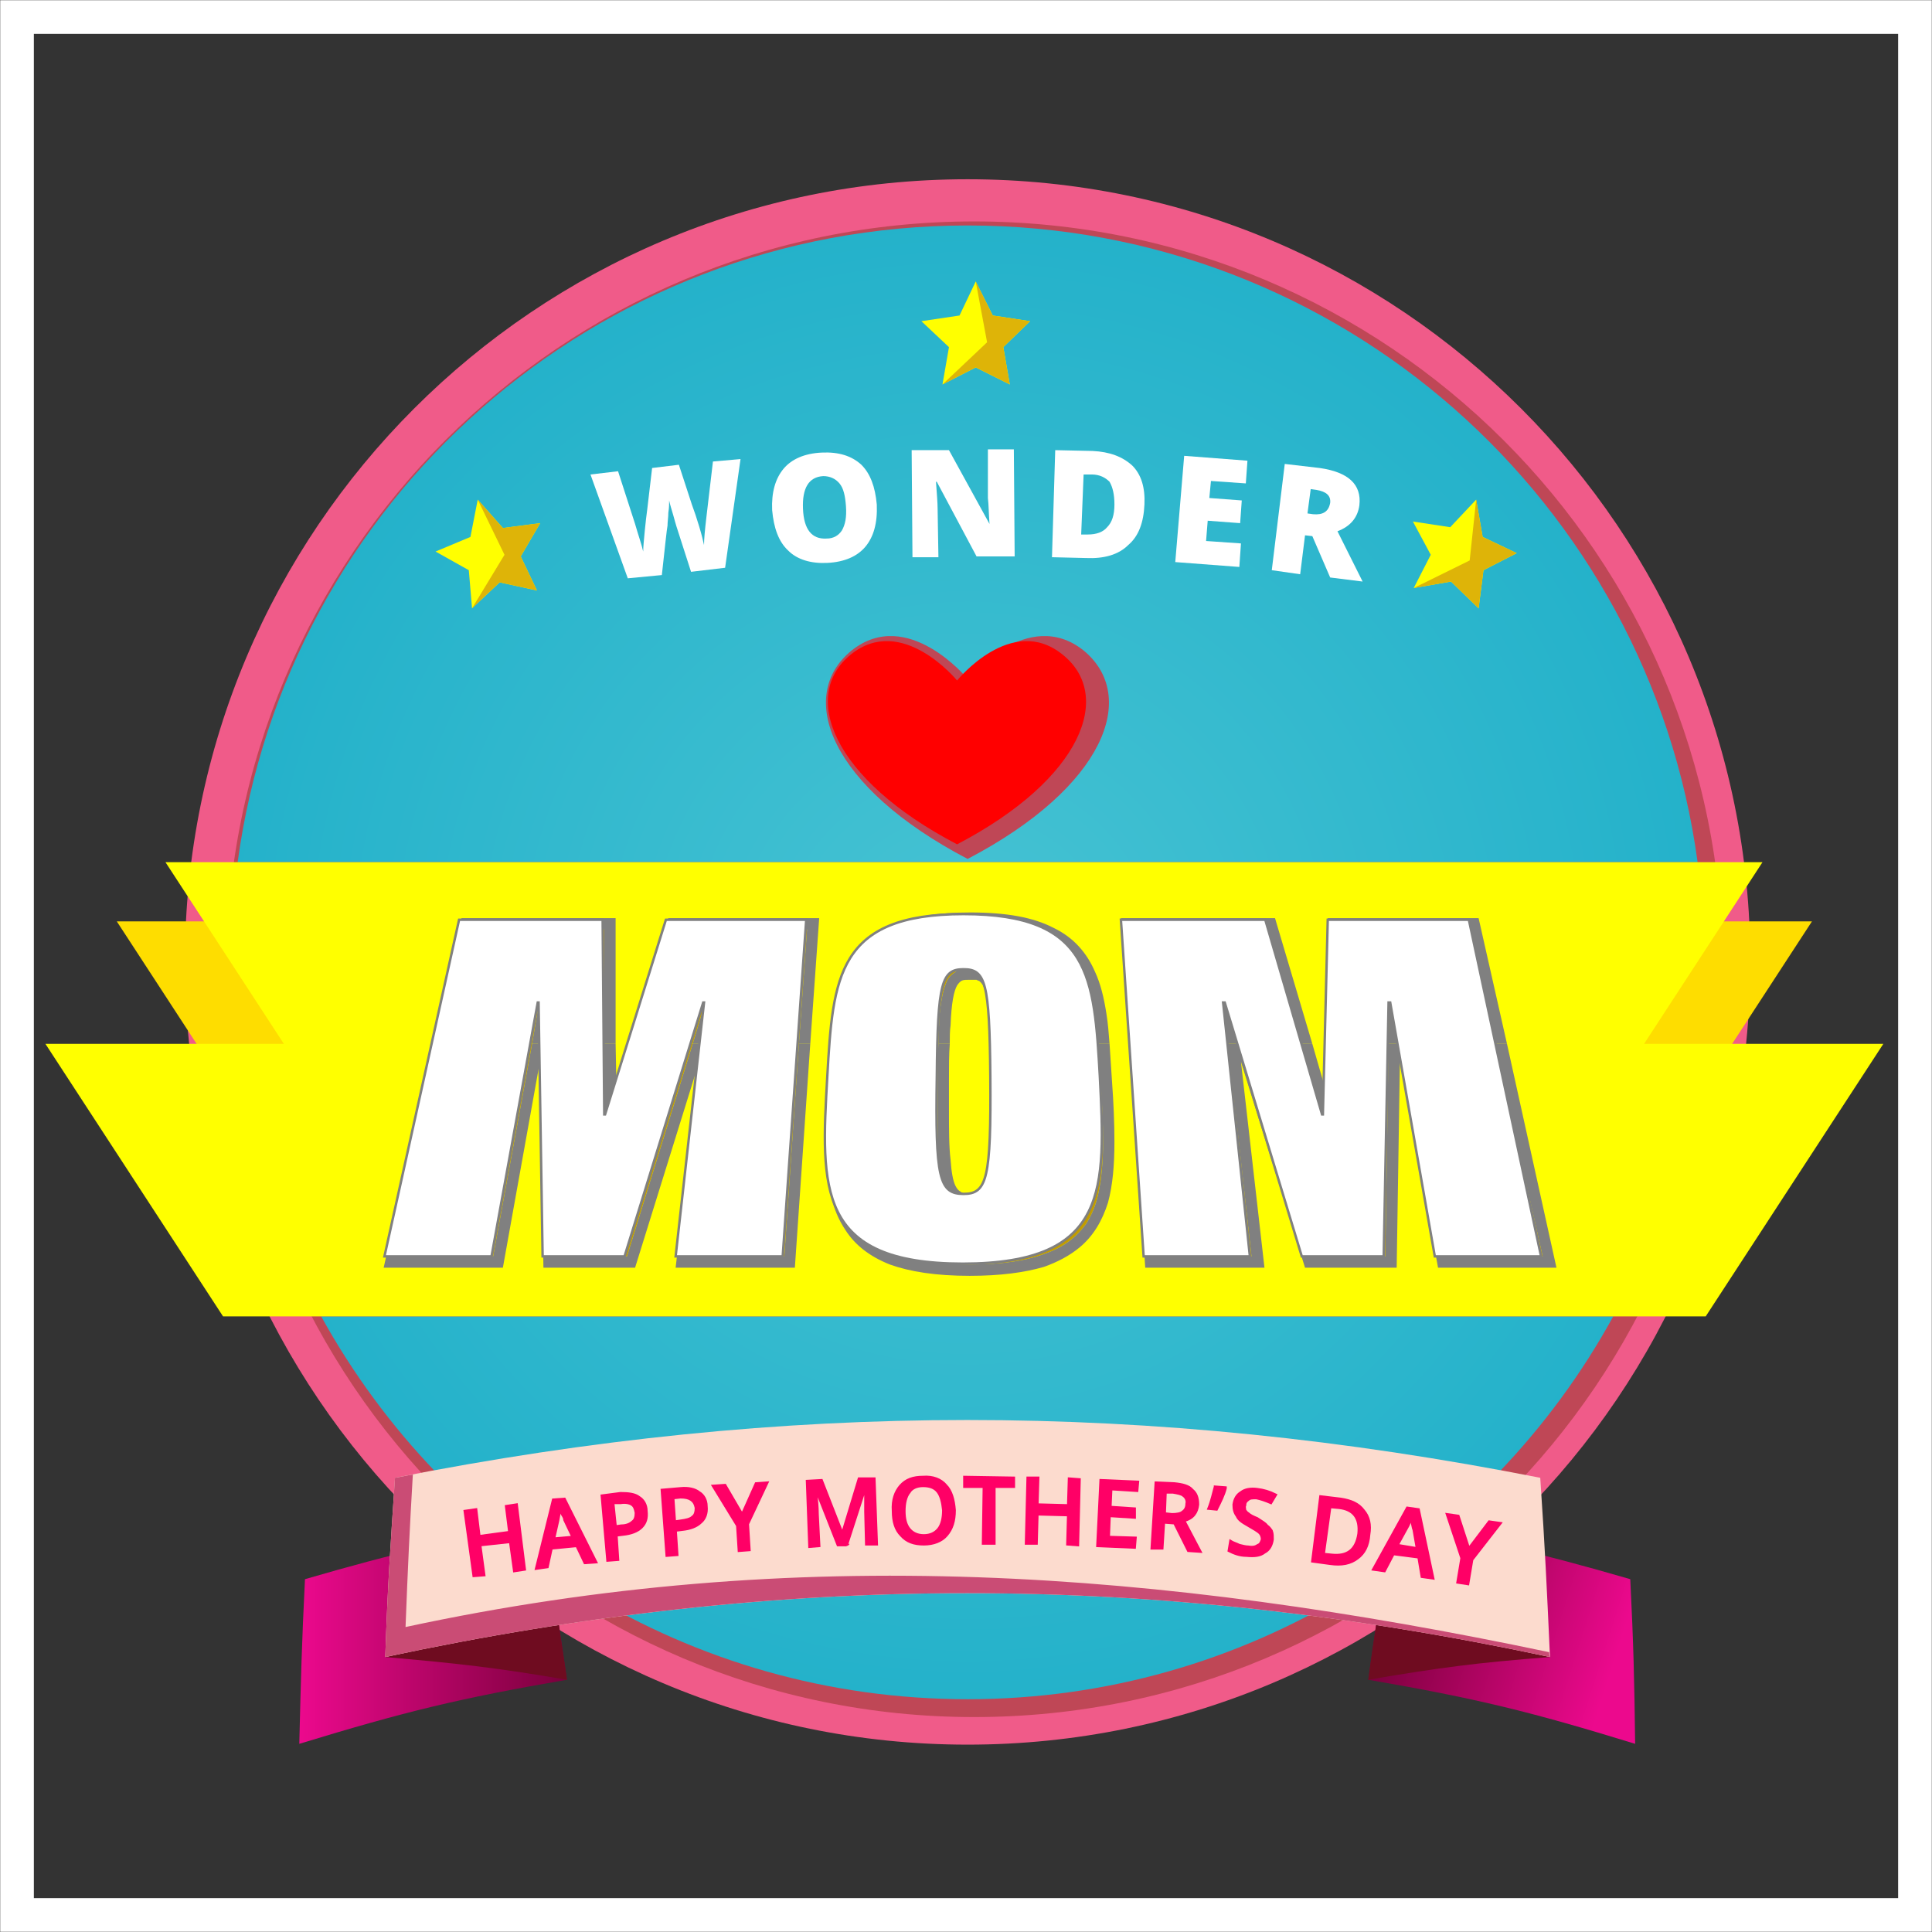
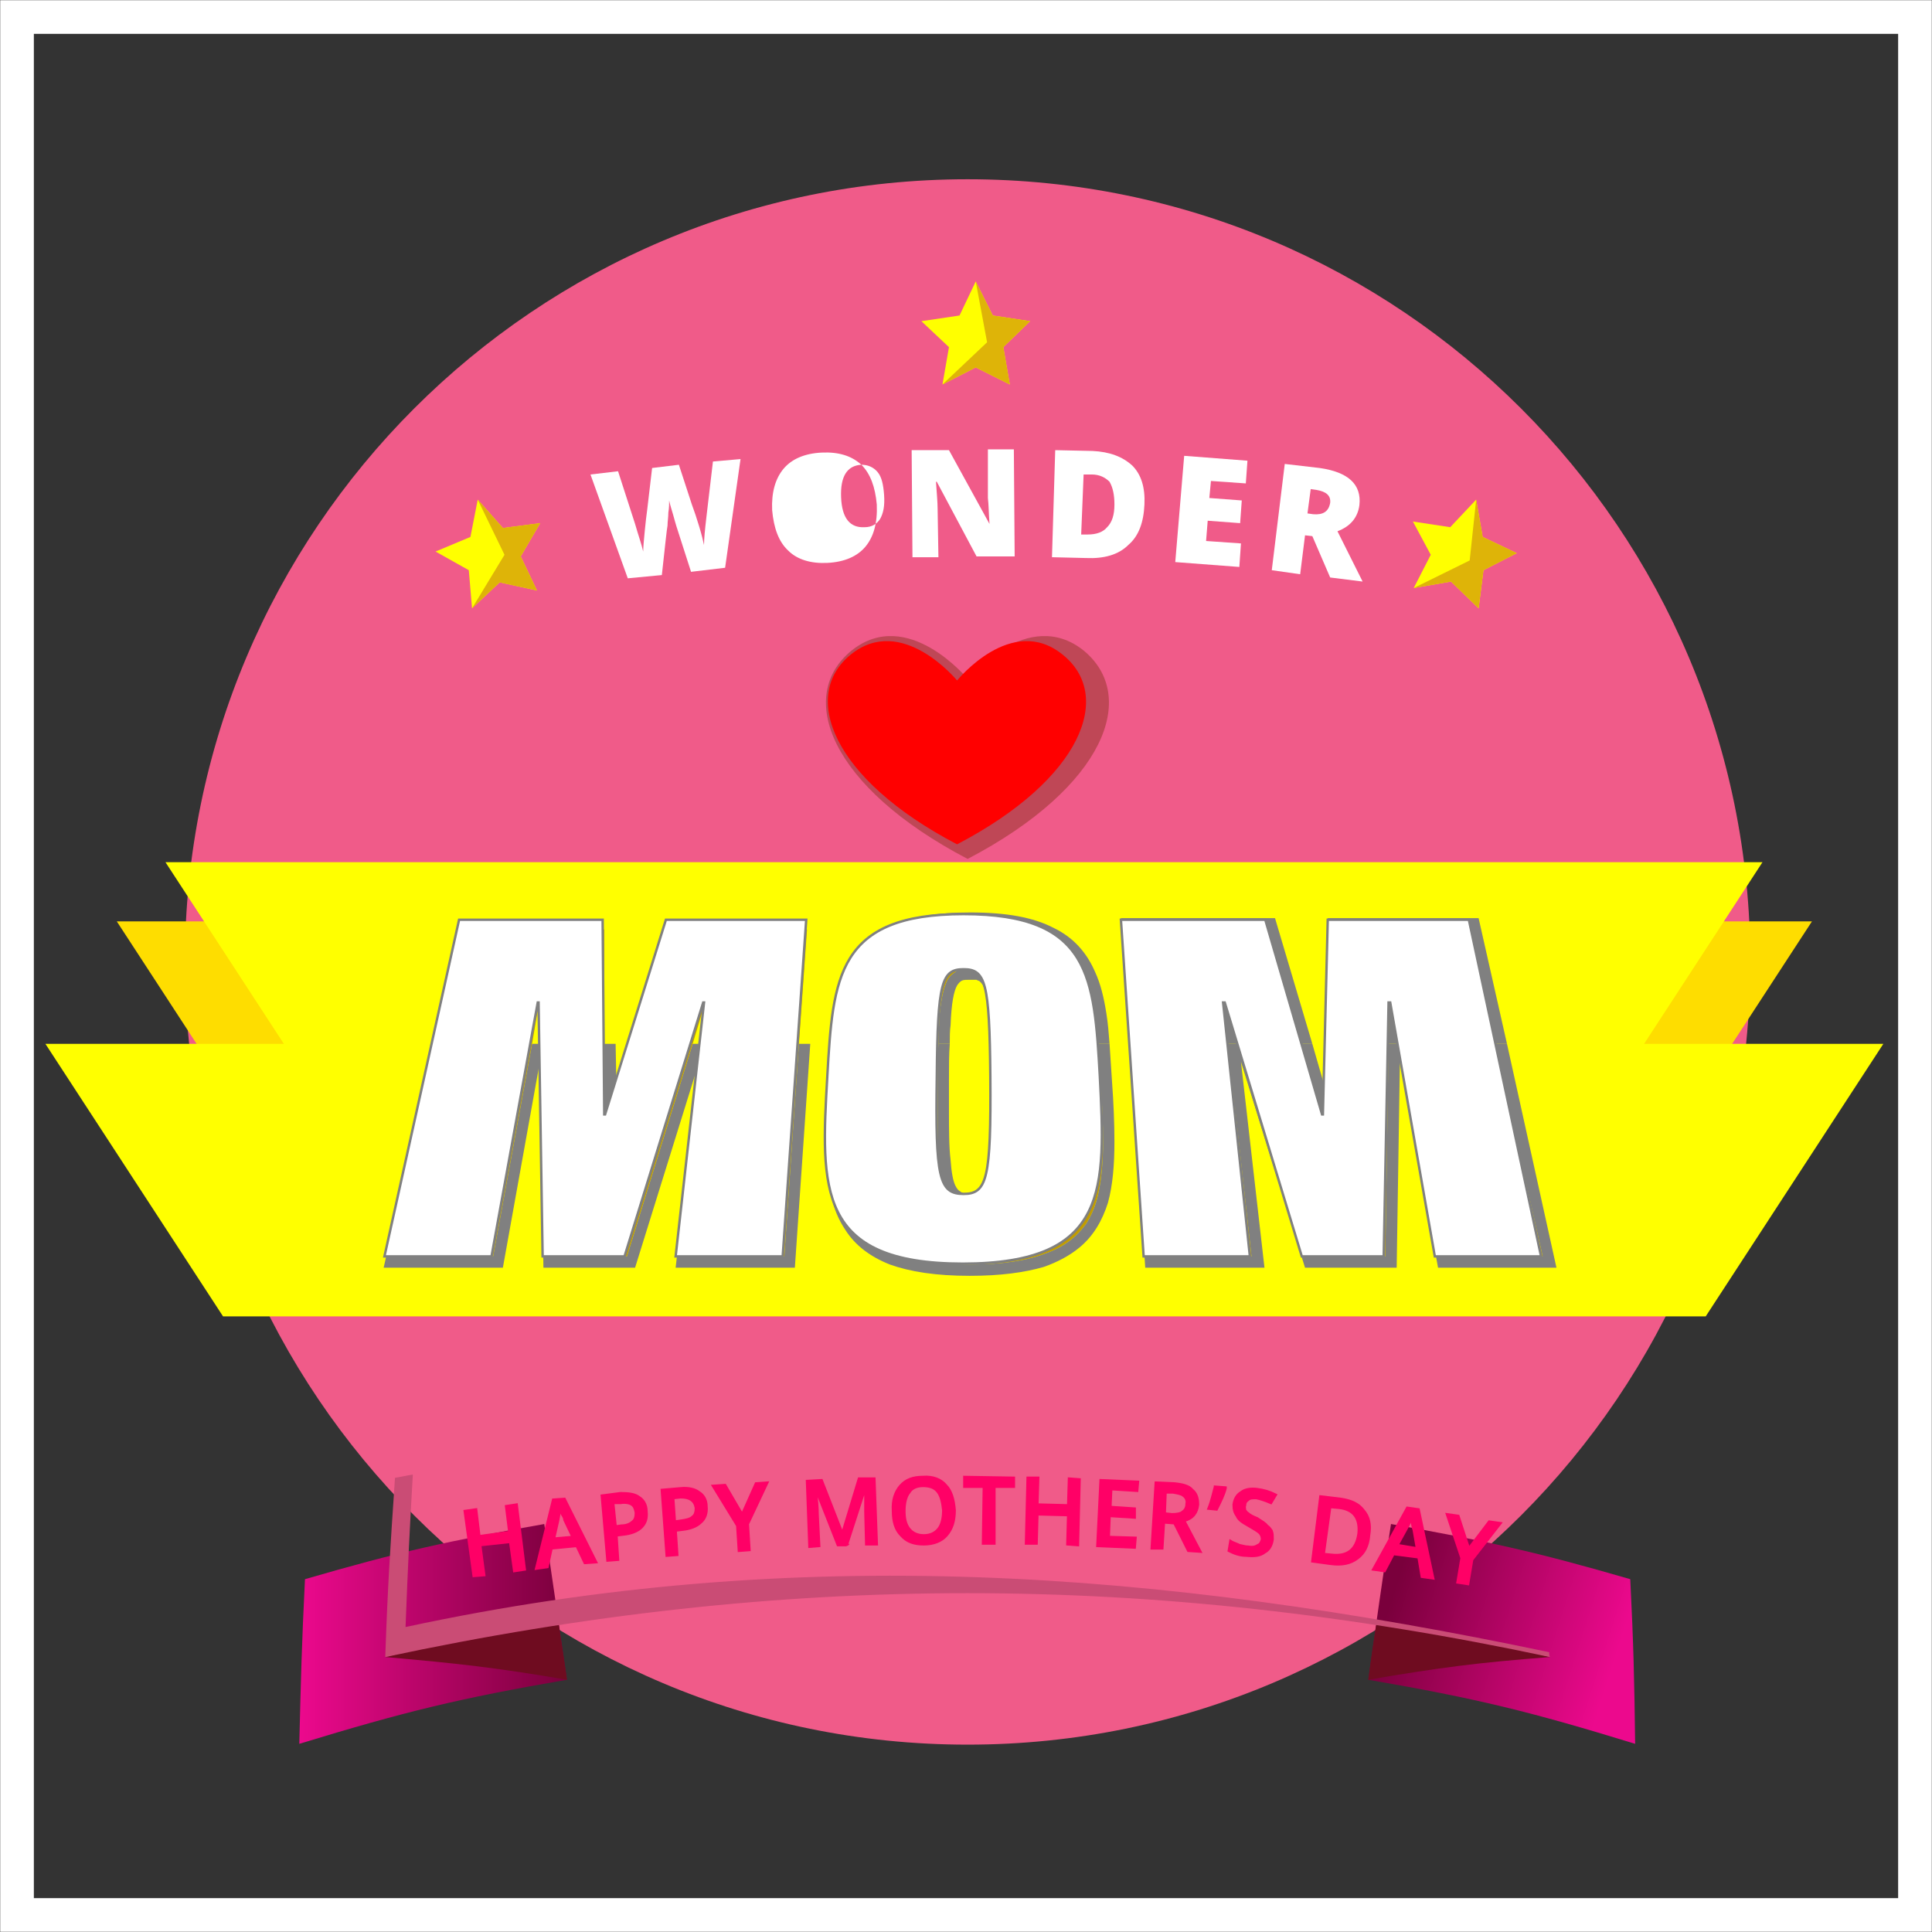
<svg xmlns="http://www.w3.org/2000/svg" xmlns:xlink="http://www.w3.org/1999/xlink" xml:space="preserve" width="2.392in" height="2.392in" version="1.1" style="shape-rendering:geometricPrecision; text-rendering:geometricPrecision; image-rendering:optimizeQuality; fill-rule:evenodd; clip-rule:evenodd" viewBox="0 0 2382 2382">
  <rect x="0" y="0" width="2382" height="2382" fill="#333333" stroke="none" />
  <defs>
    <style type="text/css">
   
    .str0 {stroke:white;stroke-width:41.49}
    .str1 {stroke:gray;stroke-width:2.987}
    .str2 {stroke:#FF0066;stroke-width:2.987}
    .fil0 {fill:none}
    .fil13 {fill:#FCDBCE;fill-rule:nonzero}
    .fil11 {fill:#6F0C20;fill-rule:nonzero}
    .fil9 {fill:gray;fill-rule:nonzero}
    .fil2 {fill:#BF4756;fill-rule:nonzero}
    .fil8 {fill:#C29C00;fill-rule:nonzero}
    .fil14 {fill:#CA4C75;fill-rule:nonzero}
    .fil6 {fill:#DEB408;fill-rule:nonzero}
    .fil1 {fill:#F05B89;fill-rule:nonzero}
    .fil7 {fill:#FEDD00;fill-rule:nonzero}
    .fil16 {fill:red;fill-rule:nonzero}
    .fil15 {fill:#FF0066;fill-rule:nonzero}
    .fil5 {fill:yellow;fill-rule:nonzero}
    .fil4 {fill:white;fill-rule:nonzero}
    .fil10 {fill:url(#id0)}
    .fil12 {fill:url(#id1)}
    .fil3 {fill:url(#id2)}
   
  </style>
    <linearGradient id="id0" gradientUnits="userSpaceOnUse" x1="369.207" y1="2014.25" x2="698.778" y2="2014.25">
      <stop offset="0" style="stop-opacity:1; stop-color:#EC098D" />
      <stop offset="1" style="stop-opacity:1; stop-color:#7A003C" />
    </linearGradient>
    <linearGradient id="id1" gradientUnits="userSpaceOnUse" xlink:href="#id0" x1="1987.61" y1="2057.72" x2="1715.63" y2="1970.75">
  </linearGradient>
    <radialGradient id="id2" gradientUnits="userSpaceOnUse" gradientTransform="matrix(1 -0 -0 -1 0 2372)" cx="1192.82" cy="1186.06" r="1713.34" fx="1192.82" fy="1186.06">
      <stop offset="0" style="stop-opacity:1; stop-color:#47C3D3" />
      <stop offset="0.549" style="stop-opacity:1; stop-color:#23B1CA" />
      <stop offset="1" style="stop-opacity:1; stop-color:#009FC2" />
    </radialGradient>
  </defs>
  <g id="Layer_x0020_1">
    <g id="_731103504">
      <rect class="fil0 str0" x="21" y="21" width="2340" height="2340" />
      <g>
        <path class="fil1" d="M2158 1186c0,533 -432,965 -965,965 -533,0 -965,-432 -965,-965 0,-533 432,-965 965,-965 533,0 965,432 965,965z" />
-         <path class="fil2" d="M2124 1195c0,509 -413,922 -923,922 -509,0 -922,-413 -922,-922 0,-510 413,-922 922,-922 510,0 923,412 923,922z" />
-         <path class="fil3" d="M1193 2095c-344,0 -642,-191 -797,-472l1593 0c-154,281 -453,472 -796,472zm900 -1032l-1800 0c60,-444 440,-785 900,-785 460,0 840,341 900,785z" />
        <path class="fil4" d="M913 566l-34 3 -8 68c-2,17 -3,28 -3,35 -1,-5 -3,-13 -6,-23 -3,-10 -6,-19 -9,-27l-16 -49 -33 4 -6 51c-1,7 -2,16 -3,26 -1,11 -2,20 -2,26 -2,-9 -6,-20 -10,-34l-21 -65 -34 4 46 128 42 -4c4,-36 6,-56 7,-61 0,-5 1,-10 1,-16 1,-6 1,-11 1,-15 1,5 3,11 5,18 2,7 3,11 4,14l18 56 42 -5 19 -134z" />
-         <path class="fil4" d="M1062 573c-12,-11 -28,-16 -49,-15 -21,1 -37,8 -47,20 -10,12 -15,29 -14,51 2,22 8,39 20,50 11,11 28,16 48,15 21,-1 37,-8 47,-20 10,-12 15,-29 14,-52 -2,-22 -8,-38 -19,-49zm-47 14c8,0 15,3 20,9 5,6 7,15 8,28 1,14 -1,23 -5,30 -4,6 -10,10 -19,10 -18,1 -28,-11 -29,-37 -1,-25 7,-39 25,-40z" />
+         <path class="fil4" d="M1062 573c-12,-11 -28,-16 -49,-15 -21,1 -37,8 -47,20 -10,12 -15,29 -14,51 2,22 8,39 20,50 11,11 28,16 48,15 21,-1 37,-8 47,-20 10,-12 15,-29 14,-52 -2,-22 -8,-38 -19,-49zc8,0 15,3 20,9 5,6 7,15 8,28 1,14 -1,23 -5,30 -4,6 -10,10 -19,10 -18,1 -28,-11 -29,-37 -1,-25 7,-39 25,-40z" />
        <path class="fil4" d="M1250 554l-32 0 0 60c1,8 1,19 2,32l0 0 -50 -91 -46 0 1 132 32 0 -1 -60c0,-7 -1,-19 -2,-33l1 0 49 92 47 0 -1 -132z" />
        <path class="fil4" d="M1396 574c-12,-11 -28,-17 -49,-18l-46 -1 -4 132 42 1c22,1 40,-4 52,-16 13,-11 19,-28 20,-50 1,-21 -4,-37 -15,-48zm-31 76c-5,6 -13,9 -24,9l-8 0 3 -74 10 0c10,0 17,4 22,9 4,7 6,16 6,28 0,13 -3,22 -9,28z" />
        <polygon class="fil4" points="1530,670 1487,667 1489,642 1529,645 1531,617 1491,614 1493,593 1536,596 1538,568 1460,562 1449,693 1528,699 " />
        <path class="fil4" d="M1618 661l22 51 40 5 -31 -62c16,-6 25,-17 27,-32 3,-26 -14,-41 -49,-46l-43 -5 -16 131 35 5 6 -48 9 1zm-2 -58l7 1c12,2 18,7 17,16 -2,11 -9,15 -21,14l-7 -1 4 -30z" />
        <polygon class="fil5" points="1820,616 1828,662 1870,682 1829,703 1823,750 1789,717 1743,725 1764,684 1742,643 1788,650 " />
        <polygon class="fil6" points="1820,616 1828,662 1870,682 1829,703 1823,750 1789,717 1743,725 1812,691 " />
        <polygon class="fil5" points="589,616 620,651 666,645 642,686 662,728 616,718 582,750 578,703 537,680 580,662 " />
        <polygon class="fil6" points="589,616 620,651 666,645 642,686 662,728 616,718 582,750 622,684 " />
        <polygon class="fil5" points="1203,347 1224,389 1270,396 1237,428 1245,474 1203,453 1162,474 1170,428 1136,396 1183,389 " />
        <polygon class="fil6" points="1203,347 1224,389 1270,396 1237,428 1245,474 1203,453 1162,474 1217,422 " />
        <polygon class="fil7" points="2015,1472 363,1472 144,1136 2234,1136 " />
        <polygon class="fil5" points="1954,1399 423,1399 204,1063 2173,1063 " />
        <polygon class="fil5" points="2103,1623 275,1623 56,1287 2322,1287 " />
        <path class="fil8" d="M985 1287l-107 0 6 -53 -14 0 -16 53 -64 0 44 -141 161 0 -10 141zm-240 0l-65 0 -1 -53 -8 0 -6 0 -9 53 -107 0 31 -141 165 0 0 141z" />
        <path class="fil8" d="M967 1549l-118 0 29 -262 107 0 -18 262zm-194 0l-89 0 -4 -262 65 0 1 101 8 0 5 0 31 -101 64 0 -81 262zm-165 0l-118 0 59 -262 107 0 -48 262z" />
-         <path class="fil9" d="M999 1287l-14 0 10 -141 -161 0 -44 141 -14 0 48 -155 186 0 -11 155zm-121 0l-24 0 16 -53 5 0 9 0 -6 53zm-119 0l-14 0 0 -141 -165 0 -31 141 -14 0 33 -149 1 -6 190 0 0 155zm-79 0l-24 0 9 -53 6 0 8 0 1 53z" />
        <path class="fil9" d="M980 1563l-147 0 29 -254 -79 254 -113 0 -4 -256 -46 256 -147 0 62 -276 14 0 -59 262 118 0 48 -262 24 0 4 262 89 0 81 -262 24 0 -29 262 118 0 18 -262 14 0 -19 276zm-221 -175l-5 0 -8 0 -1 -101 14 0 1 52 16 -52 14 0 -31 101z" />
        <path class="fil8" d="M1354 1287l-118 0c-1,-9 -1,-17 -1,-24 -2,-27 -5,-43 -11,-55 -3,-5 -7,-9 -12,-12 -5,-2 -10,-2 -16,-2l0 7 0 0 0 -7c-4,0 -7,0 -11,1 -3,0 -6,2 -8,4 -5,3 -9,8 -11,14 -4,10 -6,23 -8,42 0,9 -1,20 -1,32l-119 0c1,-13 3,-25 4,-36 3,-18 7,-34 13,-48 9,-20 23,-36 45,-47 22,-11 53,-17 96,-17 0,0 0,0 0,0l0 0c0,0 0,0 0,0 39,0 67,5 89,14 16,6 28,15 37,26 14,16 22,37 26,63 3,14 5,29 6,45z" />
        <path class="fil8" d="M1196 1559c0,0 0,0 0,0 -36,0 -64,-4 -86,-11 -17,-5 -29,-12 -40,-20 -15,-13 -24,-29 -30,-49 -6,-20 -8,-44 -8,-71 0,-22 2,-47 3,-74 1,-17 2,-32 3,-47l119 0c-1,13 -1,29 -1,46 0,12 0,23 0,33 0,25 0,44 1,59 1,12 2,21 4,29 1,6 3,11 5,15 3,6 7,11 13,14 5,2 11,3 17,3 7,0 14,-1 21,-5 4,-3 8,-8 10,-14 4,-8 6,-20 8,-36 1,-16 2,-37 2,-65 0,-10 0,-21 -1,-33 0,-17 0,-33 0,-46l118 0c1,15 2,30 3,47 2,27 3,52 3,74 0,24 -2,46 -6,64 -3,14 -8,26 -15,37 -11,15 -26,28 -49,36 -23,9 -53,14 -94,14z" />
        <path class="fil9" d="M1368 1287l-14 0c-1,-16 -3,-31 -6,-45 -4,-26 -12,-47 -26,-63 -9,-11 -21,-20 -37,-26 -22,-9 -50,-14 -89,-14 0,0 0,0 0,0l0 -7 0 -7c45,0 78,6 103,19 25,12 41,31 51,54 7,15 11,32 14,51 2,12 3,25 4,38zm-330 0l-14 0c1,-17 3,-33 6,-47 5,-28 14,-52 30,-70 10,-13 24,-23 42,-30 24,-10 54,-15 94,-15l0 7 0 7 0 0c0,0 0,0 0,0 -43,0 -74,6 -96,17 -22,11 -36,27 -45,47 -6,14 -10,30 -13,48 -1,11 -3,23 -4,36z" />
        <path class="fil9" d="M1196 1573c-42,0 -74,-5 -99,-14 -25,-10 -43,-24 -55,-43 -8,-12 -14,-26 -17,-41 -5,-20 -7,-42 -7,-67 0,-23 2,-48 3,-75 1,-16 2,-31 3,-46l14 0c-1,15 -2,30 -3,47 -1,27 -3,52 -3,74 0,27 2,51 8,71 6,20 15,36 30,49 11,8 23,15 40,20 22,7 50,11 86,11 0,0 0,0 0,0 41,0 71,-5 94,-14 23,-8 38,-21 49,-36 7,-11 12,-23 15,-37 4,-18 6,-40 6,-64 0,-22 -1,-47 -3,-74 -1,-17 -2,-32 -3,-47l14 0c1,15 2,30 3,46 2,27 3,52 3,75 0,28 -2,53 -8,75 -7,22 -18,41 -35,55 -12,10 -27,18 -44,24 -24,7 -54,11 -91,11z" />
        <path class="fil9" d="M1236 1287l-15 0c0,-12 0,-22 -1,-31 -1,-18 -4,-30 -7,-38 -1,-4 -3,-6 -5,-8 -1,-1 -3,-1 -4,-2 -2,0 -5,0 -8,0 0,0 0,0 0,0l0 -7 0 -7c6,0 11,0 16,2 5,3 9,7 12,12 6,12 9,28 11,55 0,7 0,15 1,24zm-65 0l-14 0c0,-12 1,-23 1,-32 2,-19 4,-32 8,-42 2,-6 6,-11 11,-14 2,-2 5,-4 8,-4 4,-1 7,-1 11,-1l0 7 0 7c0,0 0,0 0,0 -4,0 -8,0 -10,1 -2,1 -4,3 -6,6 -4,7 -7,22 -8,49 -1,7 -1,15 -1,23z" />
        <path class="fil9" d="M1196 1486c-6,0 -12,-1 -17,-3 -6,-3 -10,-8 -13,-14 -2,-4 -4,-9 -5,-15 -2,-8 -3,-17 -4,-29 -1,-15 -1,-34 -1,-59 0,-10 0,-21 0,-33 0,-17 0,-33 1,-46l14 0c-1,13 -1,29 -1,46 0,12 0,23 0,33 0,27 0,48 2,64 1,15 3,26 6,32 2,4 4,6 6,7 2,2 6,3 12,3 0,0 0,0 0,0 5,0 9,-1 11,-2 3,-1 5,-3 7,-7 1,-3 3,-7 4,-12 1,-7 2,-15 3,-27 1,-14 2,-33 2,-58 0,-10 0,-21 -1,-33 0,-17 0,-33 -1,-46l15 0c0,13 0,29 0,46 1,12 1,23 1,33 0,28 -1,49 -2,65 -2,16 -4,28 -8,36 -2,6 -6,11 -10,14 -7,4 -14,5 -21,5z" />
        <path class="fil8" d="M1843 1287l-106 0 -10 -53 -14 0 -1 53 -64 0 3 -141 161 0 31 141zm-240 0l-64 0 -17 -53 -6 0 -8 0 6 53 -107 0 -10 -141 165 0 41 141z" />
        <path class="fil8" d="M1902 1549l-118 0 -47 -262 106 0 59 262zm-194 0l-89 0 -80 -262 64 0 30 101 7 0 7 0 1 -101 64 0 -4 262zm-165 0l-118 0 -18 -262 107 0 29 262z" />
        <path class="fil9" d="M1858 1287l-15 0 -31 -141 -161 0 -3 141 -14 0 3 -155 186 0 35 155zm-121 0l-25 0 1 -53 7 0 7 0 10 53zm-119 0l-15 0 -41 -141 -165 0 10 141 -14 0 -10 -147 7 -1 -7 1 -1 -8 190 0 46 155zm-79 0l-25 0 -6 -53 8 0 6 0 17 53z" />
        <path class="fil9" d="M1919 1563l-146 0 -47 -256 -4 256 -113 0 -79 -254 29 254 -147 0 -19 -276 14 0 18 262 118 0 -29 -262 25 0 80 262 89 0 4 -262 25 0 47 262 118 0 -59 -262 15 0 61 276zm-272 -175l-7 0 -7 0 -30 -101 15 0 15 52 1 -52 14 0 -1 101z" />
        <polygon class="fil4 str1" points="566,1134 743,1134 745,1374 746,1374 821,1134 994,1134 965,1549 833,1549 868,1236 867,1236 770,1549 669,1549 664,1236 663,1236 606,1549 474,1549 " />
        <path class="fil4 str1" d="M1188 1195c-27,0 -32,16 -33,132 -2,126 3,145 33,145 29,0 34,-19 33,-145 -1,-116 -6,-132 -33,-132zm0 -68c157,0 161,78 168,200 7,138 12,231 -169,231 -180,0 -175,-93 -167,-231 7,-122 12,-200 168,-200z" />
        <polygon class="fil4 str1" points="1382,1134 1560,1134 1630,1374 1631,1374 1637,1134 1811,1134 1900,1549 1769,1549 1714,1236 1712,1236 1706,1549 1605,1549 1510,1236 1508,1236 1541,1549 1410,1549 " />
        <path class="fil10" d="M699 2071c-133,23 -199,39 -330,79 2,-81 3,-122 7,-203 117,-34 176,-47 295,-68 11,76 17,115 28,192z" />
        <path class="fil11" d="M475 2043c85,-22 127,-31 213,-46 4,29 7,44 11,74 -88,-15 -133,-20 -224,-28z" />
        <path class="fil12" d="M1687 2071c133,23 199,39 329,79 -1,-81 -2,-122 -6,-203 -117,-34 -177,-47 -295,-68 -12,76 -17,115 -28,192z" />
        <path class="fil11" d="M1911 2043c-85,-22 -128,-31 -213,-46 -5,29 -7,44 -11,74 88,-15 133,-21 224,-28z" />
-         <path class="fil13" d="M1911 2043c-492,-105 -945,-105 -1436,0 3,-88 6,-132 12,-221 481,-95 930,-95 1412,0 6,89 8,133 12,221z" />
        <path class="fil14" d="M500 2006c3,-77 5,-120 9,-188 -7,1 -15,3 -22,4 -6,89 -9,133 -12,221 491,-105 944,-105 1436,0 -1,-2 -1,-4 -1,-6 -481,-101 -927,-135 -1410,-31z" />
        <polygon class="fil15 str2" points="637,1855 624,1857 628,1889 591,1894 587,1861 573,1863 584,1943 597,1942 592,1905 629,1901 634,1937 647,1935 " />
        <path class="fil15 str2" d="M735 1926l-39 -78 -14 1 -21 85 14 -2 5 -23 31 -3 10 21 14 -1zm-52 -29l5 -22c1,-5 2,-10 2,-15 1,2 2,4 3,7 2,3 3,5 3,7l10 21 -23 2z" />
        <path class="fil15 str2" d="M788 1846c-5,-4 -13,-5 -23,-5l-23 3 7 80 13 -1 -2 -30 8 -1c10,-1 18,-4 23,-9 5,-5 7,-11 6,-20 0,-8 -4,-14 -9,-17zm-32 7l9 0c6,-1 11,0 14,2 3,2 4,5 5,10 0,5 -1,9 -4,11 -3,3 -8,5 -14,5l-7 1 -3 -29z" />
        <path class="fil15 str2" d="M862 1840c-5,-4 -13,-6 -23,-5l-23 2 6 81 13 -1 -2 -30 8 -1c10,-1 18,-4 23,-9 5,-4 8,-11 7,-20 0,-8 -4,-14 -9,-17zm-32 7l9 -1c6,0 10,1 13,3 3,2 5,5 6,10 0,5 -1,9 -4,11 -3,3 -8,4 -15,5l-7 1 -2 -29z" />
        <polygon class="fil15 str2" points="894,1831 879,1832 909,1881 911,1912 924,1911 922,1879 946,1828 932,1829 915,1867 " />
        <path class="fil15 str2" d="M1044 1905l22 -68 1 0c0,1 0,5 0,11 0,7 0,12 0,16l1 40 13 0 -3 -81 -19 0 -20 66 -1 0 -25 -64 -18 1 3 81 12 -1 -2 -39c0,-9 -1,-18 -2,-28l1 0 26 66 11 0z" />
        <path class="fil15 str2" d="M1166 1831c-6,-7 -16,-11 -28,-10 -12,0 -21,3 -28,11 -6,7 -10,17 -9,31 0,13 3,23 10,30 7,8 16,11 28,11 12,0 22,-4 28,-11 7,-8 10,-18 10,-31 -1,-13 -4,-24 -11,-31zm-45 9c3,-5 9,-8 17,-8 8,0 14,2 18,7 4,5 6,13 7,23 0,10 -2,18 -6,23 -4,5 -10,8 -18,8 -8,0 -14,-3 -18,-8 -4,-5 -6,-12 -6,-22 0,-10 2,-18 6,-23z" />
        <polygon class="fil15 str2" points="1226,1833 1250,1833 1250,1822 1189,1821 1189,1833 1213,1833 1212,1903 1226,1903 " />
        <polygon class="fil15 str2" points="1331,1824 1318,1823 1317,1856 1279,1855 1280,1822 1267,1822 1265,1903 1278,1903 1279,1867 1317,1868 1316,1904 1329,1905 " />
        <polygon class="fil15 str2" points="1400,1896 1367,1895 1368,1869 1399,1871 1399,1860 1369,1858 1370,1836 1402,1838 1403,1827 1357,1825 1353,1906 1399,1908 " />
        <path class="fil15 str2" d="M1437 1840l9 0c6,1 11,2 13,4 3,2 5,6 4,10 0,5 -2,8 -5,10 -2,2 -7,3 -13,3l-9 -1 1 -26zm11 38l17 34 15 1 -20 -38c11,-3 16,-10 17,-20 0,-8 -2,-14 -7,-18 -4,-5 -12,-7 -22,-8l-23 -1 -5 81 13 0 2 -32 13 1z" />
        <path class="fil15 str2" d="M1498 1833c-2,7 -4,17 -8,27l10 1c5,-10 9,-18 11,-26l0 -1 -13 -1z" />
        <path class="fil15 str2" d="M1568 1888c-1,-2 -3,-5 -6,-7 -2,-3 -6,-5 -12,-9 -5,-2 -9,-4 -11,-6 -2,-1 -3,-3 -4,-4 0,-2 -1,-4 0,-6 0,-3 1,-5 4,-7 2,-2 5,-2 10,-2 5,1 11,3 18,6l6 -10c-8,-4 -15,-6 -23,-7 -8,-1 -15,0 -20,4 -5,3 -8,8 -9,15 0,6 1,10 4,14 2,5 7,8 14,12 7,4 12,7 14,9 2,2 3,5 3,8 -1,3 -2,6 -5,7 -3,2 -6,3 -12,2 -3,0 -7,-1 -11,-2 -4,-2 -8,-3 -11,-5l-2 12c6,3 13,6 22,6 10,1 17,0 22,-4 6,-3 9,-9 10,-16 0,-4 0,-7 -1,-10z" />
        <path class="fil15 str2" d="M1681 1862c-6,-8 -15,-12 -28,-14l-25 -3 -10 80 22 3c14,2 25,0 34,-7 8,-6 13,-15 14,-29 2,-12 0,-22 -7,-30zm-39 55l-10 -1 8 -58 11 1c18,2 26,13 24,32 -3,20 -14,28 -33,26z" />
        <path class="fil15 str2" d="M1767 1946l-18 -85 -14 -2 -42 76 14 2 11 -21 31 4 4 24 14 2zm-44 -41l11 -20c3,-5 5,-10 6,-14 1,2 1,4 1,7 1,4 1,6 2,8l4 23 -24 -4z" />
        <polygon class="fil15 str2" points="1798,1869 1784,1867 1802,1921 1797,1951 1810,1953 1815,1923 1850,1878 1836,1876 1811,1909 " />
        <path class="fil2" d="M1336 802c-69,-55 -143,35 -143,35 0,0 -74,-90 -143,-35 -69,56 -27,168 143,257 170,-89 211,-201 143,-257z" />
        <path class="fil16" d="M1310 807c-63,-51 -130,32 -130,32 0,0 -68,-83 -131,-32 -62,50 -24,153 131,234 155,-81 193,-184 130,-234z" />
      </g>
    </g>
  </g>
</svg>